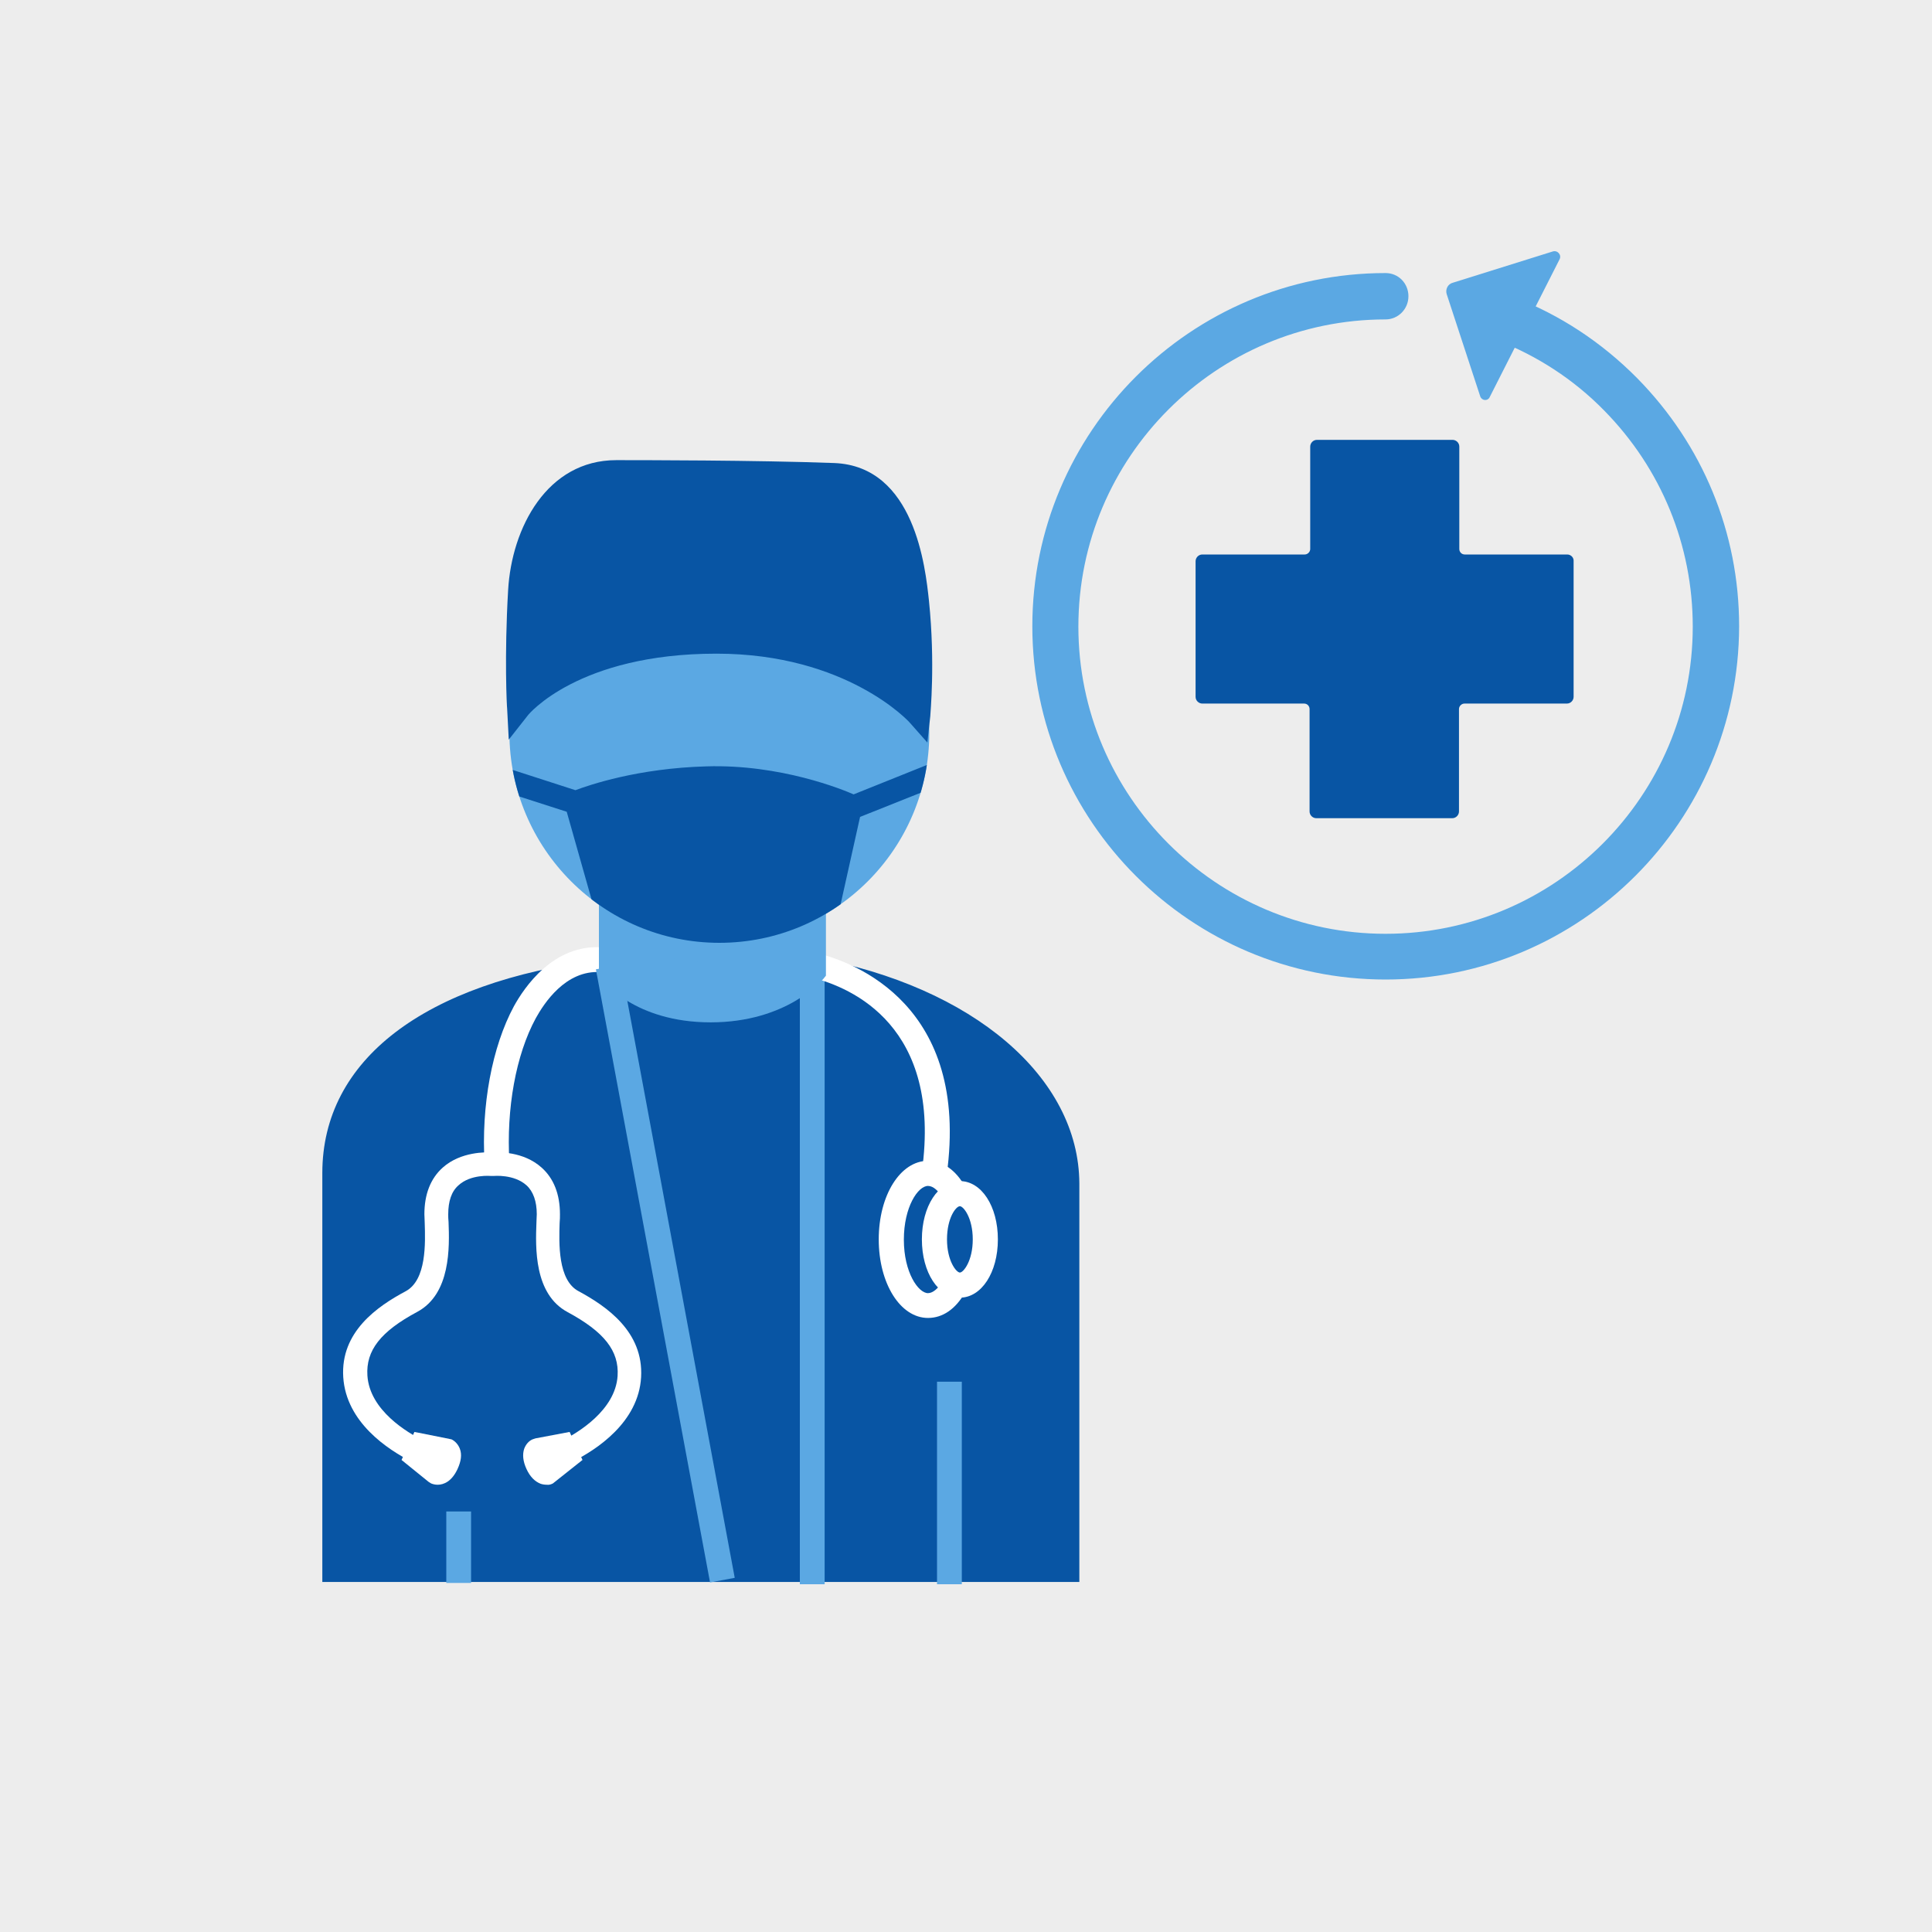
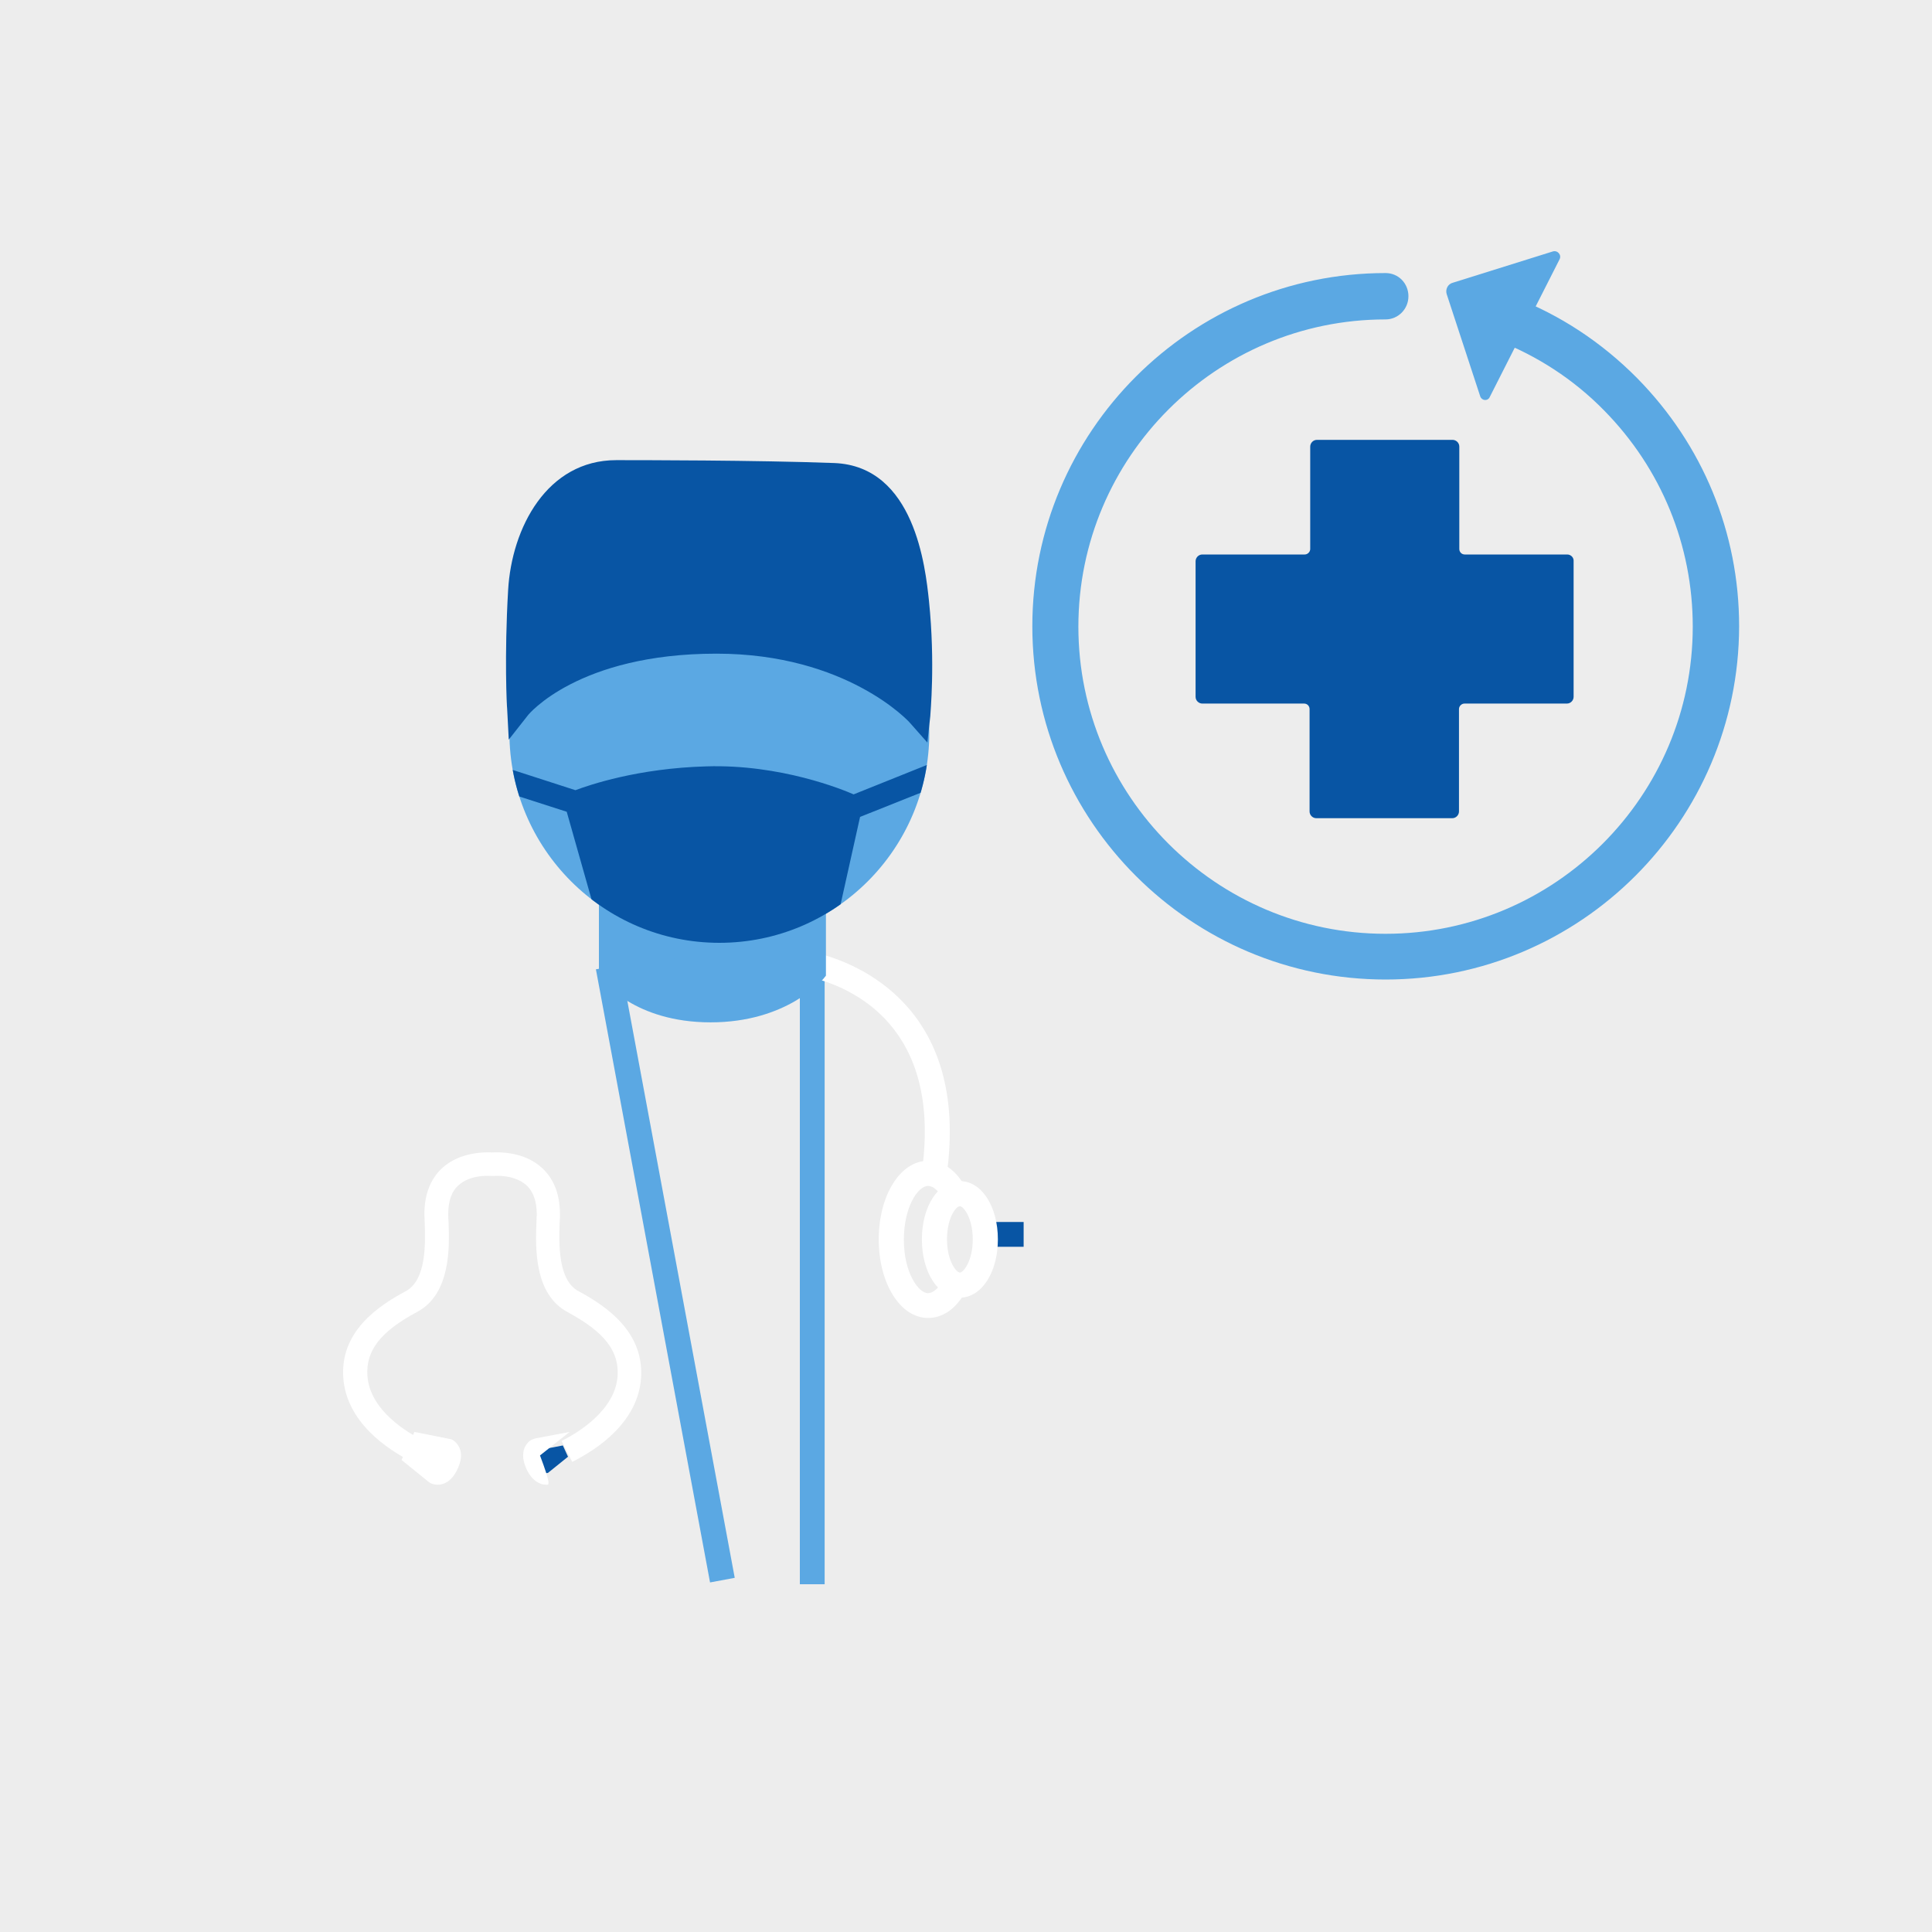
<svg xmlns="http://www.w3.org/2000/svg" xmlns:xlink="http://www.w3.org/1999/xlink" version="1.1" id="a" x="0px" y="0px" viewBox="0 0 600 600" style="enable-background:new 0 0 600 600;" xml:space="preserve">
  <style type="text/css">
	.st0{fill:#EDEDED;}
	.st1{clip-path:url(#SVGID_00000165225947811770346210000017525586994044764571_);}
	.st2{fill:#0855A4;}
	.st3{fill:#5BA8E3;}
	.st4{fill:#FFFFFF;}
	.st5{clip-path:url(#SVGID_00000053532328017347607960000012695647259454067361_);}
</style>
  <rect class="st0" width="600" height="600" />
  <g>
    <defs>
      <rect id="SVGID_1_" width="600" height="600" />
    </defs>
    <clipPath id="SVGID_00000021116624674018412550000002237872679659129504_">
      <use xlink:href="#SVGID_1_" style="overflow:visible;" />
    </clipPath>
    <g style="clip-path:url(#SVGID_00000021116624674018412550000002237872679659129504_);">
      <g>
        <g id="c">
-           <path class="st2" d="M253,297.4l-2.5-0.4l-1.4,2.1c-0.4,0.5-8.9,12.7-27.6,12.7s-31-12-31.1-12.2l-0.2,0.2l-1.9-1.9l-1.9,0.2      c-54.8,7-86.3,31.1-86.3,66.2v127h235.1V367.6C335.1,334.5,302.1,306.4,253,297.4L253,297.4z" />
          <path class="st3" d="M223.4,162.3c-36,0-65.2,29.2-65.2,65.2s29.2,65.3,65.2,65.3s65.2-29.2,65.2-65.2S259.4,162.3,223.4,162.3      L223.4,162.3z" />
          <g>
            <g>
              <path class="st2" d="M174.8,448.9l1.6,3.5l-6.2,5c0,0-1.8,0.8-3.4-2.7c-1.6-3.5,0.1-4.3,0.1-4.3L174.8,448.9L174.8,448.9z" />
-               <path class="st4" d="M169.8,461.1c-0.6,0-1.3-0.1-1.9-0.3c-1.8-0.7-3.3-2.2-4.4-4.6s-1.3-4.5-0.7-6.3c0.5-1.3,1.4-2.4,2.6-2.9        l0.9-0.3l10.6-2l4,8.7l-9.2,7.3C171.1,461,170.5,461.2,169.8,461.1L169.8,461.1z" />
+               <path class="st4" d="M169.8,461.1c-0.6,0-1.3-0.1-1.9-0.3c-1.8-0.7-3.3-2.2-4.4-4.6s-1.3-4.5-0.7-6.3c0.5-1.3,1.4-2.4,2.6-2.9        l0.9-0.3l10.6-2l-9.2,7.3C171.1,461,170.5,461.2,169.8,461.1L169.8,461.1z" />
            </g>
            <path class="st4" d="M177.7,454l-3.3-6.5c5-2.5,16.7-9.5,17.4-20.2c0.5-7.8-4.2-13.7-15.5-19.8c-10.5-5.6-10-20.1-9.7-27.9       c0-0.9,0.1-1.8,0.1-2.5c0-4-1.1-7.1-3.2-9c-3.9-3.5-10.1-2.9-10.2-2.9l-0.4,0l-0.4,0c-0.1,0-6.3-0.6-10.1,2.9       c-2.2,1.9-3.2,5-3.2,9c0,0.7,0,1.5,0.1,2.4c0.3,7.8,0.7,22.3-9.7,27.9c-11.4,6.1-16,12-15.5,19.8c0.7,10.8,12.4,17.7,17.4,20.2       L128,454c-7.6-3.8-20.5-12.3-21.4-26.3c-0.9-14.1,10.6-22,19.4-26.7c6.5-3.5,6.1-15,5.9-21.2c0-1-0.1-1.9-0.1-2.7       c0-6.2,1.9-11.1,5.7-14.5c5.6-5,13.5-4.8,15.3-4.7c1.9-0.1,9.7-0.4,15.4,4.7c3.8,3.4,5.7,8.3,5.7,14.5c0,0.8,0,1.7-0.1,2.7       c-0.2,6.2-0.6,17.8,5.9,21.2c8.7,4.7,20.2,12.6,19.4,26.7C198.3,441.7,185.3,450.2,177.7,454L177.7,454z" />
            <g>
-               <path class="st2" d="M130.8,448.9l-1.6,3.5l6.2,5c0,0,1.8,0.8,3.4-2.7c1.6-3.5-0.1-4.3-0.1-4.3L130.8,448.9L130.8,448.9z" />
              <path class="st4" d="M135.9,461.1c-0.8,0-1.5-0.2-2-0.4l-0.8-0.5l-8.4-6.8l4-8.7l11.5,2.3c1.1,0.5,2.1,1.6,2.6,2.9        c0.7,1.8,0.4,3.9-0.7,6.3C140.3,460.1,137.8,461.1,135.9,461.1L135.9,461.1z" />
            </g>
          </g>
          <rect x="248.4" y="301.2" class="st3" width="7.7" height="190.8" />
-           <path class="st4" d="M150.5,361.5c-1.1-18.1,2.3-36.4,9.1-49c3.2-5.8,12.2-19.3,27.4-18.3l-0.5,7.7      c-10.9-0.7-17.6,9.8-20.1,14.3c-6.2,11.4-9.2,28.1-8.2,44.8L150.5,361.5L150.5,361.5z" />
          <rect x="306" y="379.5" class="st2" width="11.9" height="7.7" />
          <path class="st4" d="M294,364.9l-7.7-1.1c6.3-45.1-21.8-57.1-34.1-60.2l1.9-7.5C265.3,298.9,301.3,312.2,294,364.9L294,364.9z" />
          <path class="st4" d="M298.1,403c-6.7,0-11.8-7.8-11.8-18.1s5.1-18.1,11.8-18.1s11.8,7.8,11.8,18.1S304.8,403,298.1,403z       M298.1,374.6c-1.2,0-4,3.6-4,10.3s2.9,10.3,4,10.3s4-3.6,4-10.3S299.2,374.6,298.1,374.6z" />
          <path class="st4" d="M288.2,409.3c-8.6,0-15.3-10.7-15.3-24.4s6.7-24.4,15.3-24.4c4.5,0,8.6,2.8,11.5,8l-6.8,3.8      c-1.4-2.5-3.1-4-4.7-4c-3.1,0-7.5,6.5-7.5,16.7s4.5,16.6,7.5,16.6c1.5,0,3.3-1.5,4.7-4l6.8,3.8      C296.8,406.5,292.8,409.3,288.2,409.3L288.2,409.3z" />
-           <rect x="291" y="429.1" class="st3" width="7.7" height="62.9" />
-           <rect x="138.6" y="469.4" class="st3" width="7.7" height="22.2" />
          <rect x="202.9" y="298.6" transform="matrix(0.983 -0.183 0.183 0.983 -69.03 44.638)" class="st3" width="7.8" height="193.7" />
          <g>
            <path class="st3" d="M189.6,284.4v17.4c0,0,8.9,12.1,31.1,12.1s32.1-12.1,32.1-12.1v-17.4c0,0-10.4,11-30.4,11       S189.6,284.4,189.6,284.4z" />
            <path class="st3" d="M220.7,317.5c-23.7,0-33.6-13-34-13.6l-0.7-1v-26.5l6,5.2c0.1,0.1,12.1,10.1,30.4,10.1s27.4-9.5,27.8-9.9       l6.3-6.5v27.7l-0.8,1C255.1,304.6,244.2,317.5,220.7,317.5L220.7,317.5z M193.3,300.4c2.4,2.5,10.7,9.8,27.4,9.8       s25.8-7.4,28.5-9.9v-8.5c-5.4,3.4-14.4,7.3-26.8,7.3c-13,0-23.1-4.4-29.1-7.8V300.4L193.3,300.4z" />
          </g>
          <path class="st2" d="M288.5,186.6c-1.1-10.3-4.4-41.8-29.4-42.8c-24-0.9-60.6-0.9-67.7-0.9c-21.5,0-32.5,21-33.6,40.4      c-1.2,20.7-0.4,36.2-0.3,36.8l0.5,9.6l5.9-7.5c0.1-0.2,15.6-19.2,58.6-19.2c40.5,0,59.9,21.2,60.1,21.5l5.4,6.1l0.9-8.1      C288.9,221.8,290.5,206,288.5,186.6L288.5,186.6z" />
          <g>
            <defs>
              <path id="SVGID_00000121991833918552875520000011850807029026527880_" d="M223.4,162.3c-36,0-65.2,29.2-65.2,65.2        s29.2,65.3,65.2,65.3s65.2-29.2,65.2-65.2S259.4,162.3,223.4,162.3L223.4,162.3z" />
            </defs>
            <clipPath id="SVGID_00000011731257640444544510000017314482186184114562_">
              <use xlink:href="#SVGID_00000121991833918552875520000011850807029026527880_" style="overflow:visible;" />
            </clipPath>
            <g style="clip-path:url(#SVGID_00000011731257640444544510000017314482186184114562_);">
              <path class="st2" d="M299.2,240.9l-2.7-6.8l-31.4,12.6c-3.4-1.5-22.7-9.4-45.7-8.7c-21.4,0.6-36.4,5.8-40.7,7.4l-26-8.4        l-2.2,6.9l25.5,8.2l9.6,33.9l1.8,0.6c0.7,0.2,18.3,7.8,35.2,7.8s35.2-9.6,36-9.9l1.8-0.7l6.7-30.1L299.2,240.9L299.2,240.9z" />
            </g>
          </g>
        </g>
        <g>
          <path class="st2" d="M486.7,172.2h-31.8c-1,0-1.7-0.8-1.7-1.7v-31.8c0-1.2-1-2.1-2.1-2.1h-42.1c-1.2,0-2.1,1-2.1,2.1v31.8      c0,0.9-0.8,1.7-1.7,1.7h-31.8c-1.2,0-2.1,1-2.1,2.1v42.1c0,1.2,1,2.1,2.1,2.1H405c1,0,1.7,0.8,1.7,1.7v31.8c0,1.2,1,2.1,2.1,2.1      H451c1.2,0,2.1-1,2.1-2.1v-31.8c0-0.9,0.8-1.7,1.7-1.7h31.8c1.2,0,2.1-1,2.1-2.1v-42.1C488.8,173.2,487.9,172.2,486.7,172.2      L486.7,172.2z" />
          <path class="st3" d="M430.3,304.2c-60.5,0-109.7-49.2-109.7-109.7S369.8,84.8,430.3,84.8c4,0,7.1,3.2,7.1,7.2s-3.2,7.2-7.1,7.2      c-52.6,0-95.4,42.8-95.4,95.4s42.8,95.4,95.4,95.4s95.4-42.8,95.4-95.4c0-25.3-9.8-49.1-27.5-67.1c-9.5-9.7-20.8-17-33.4-21.9      c-3.7-1.4-5.5-5.6-4.1-9.3c1.4-3.7,5.6-5.5,9.3-4.1c14.5,5.6,27.4,14.1,38.4,25.2c20.4,20.7,31.7,48,31.7,77.1      C540,255,490.8,304.2,430.3,304.2L430.3,304.2z" />
          <path class="st3" d="M459.7,123.1l-10.4-31.7c-0.5-1.5,0.3-3.2,1.9-3.6l31-9.7c1.5-0.5,2.9,1.1,2.1,2.5l-21.7,42.8      C462,124.6,460.2,124.5,459.7,123.1L459.7,123.1z" />
        </g>
      </g>
    </g>
  </g>
</svg>